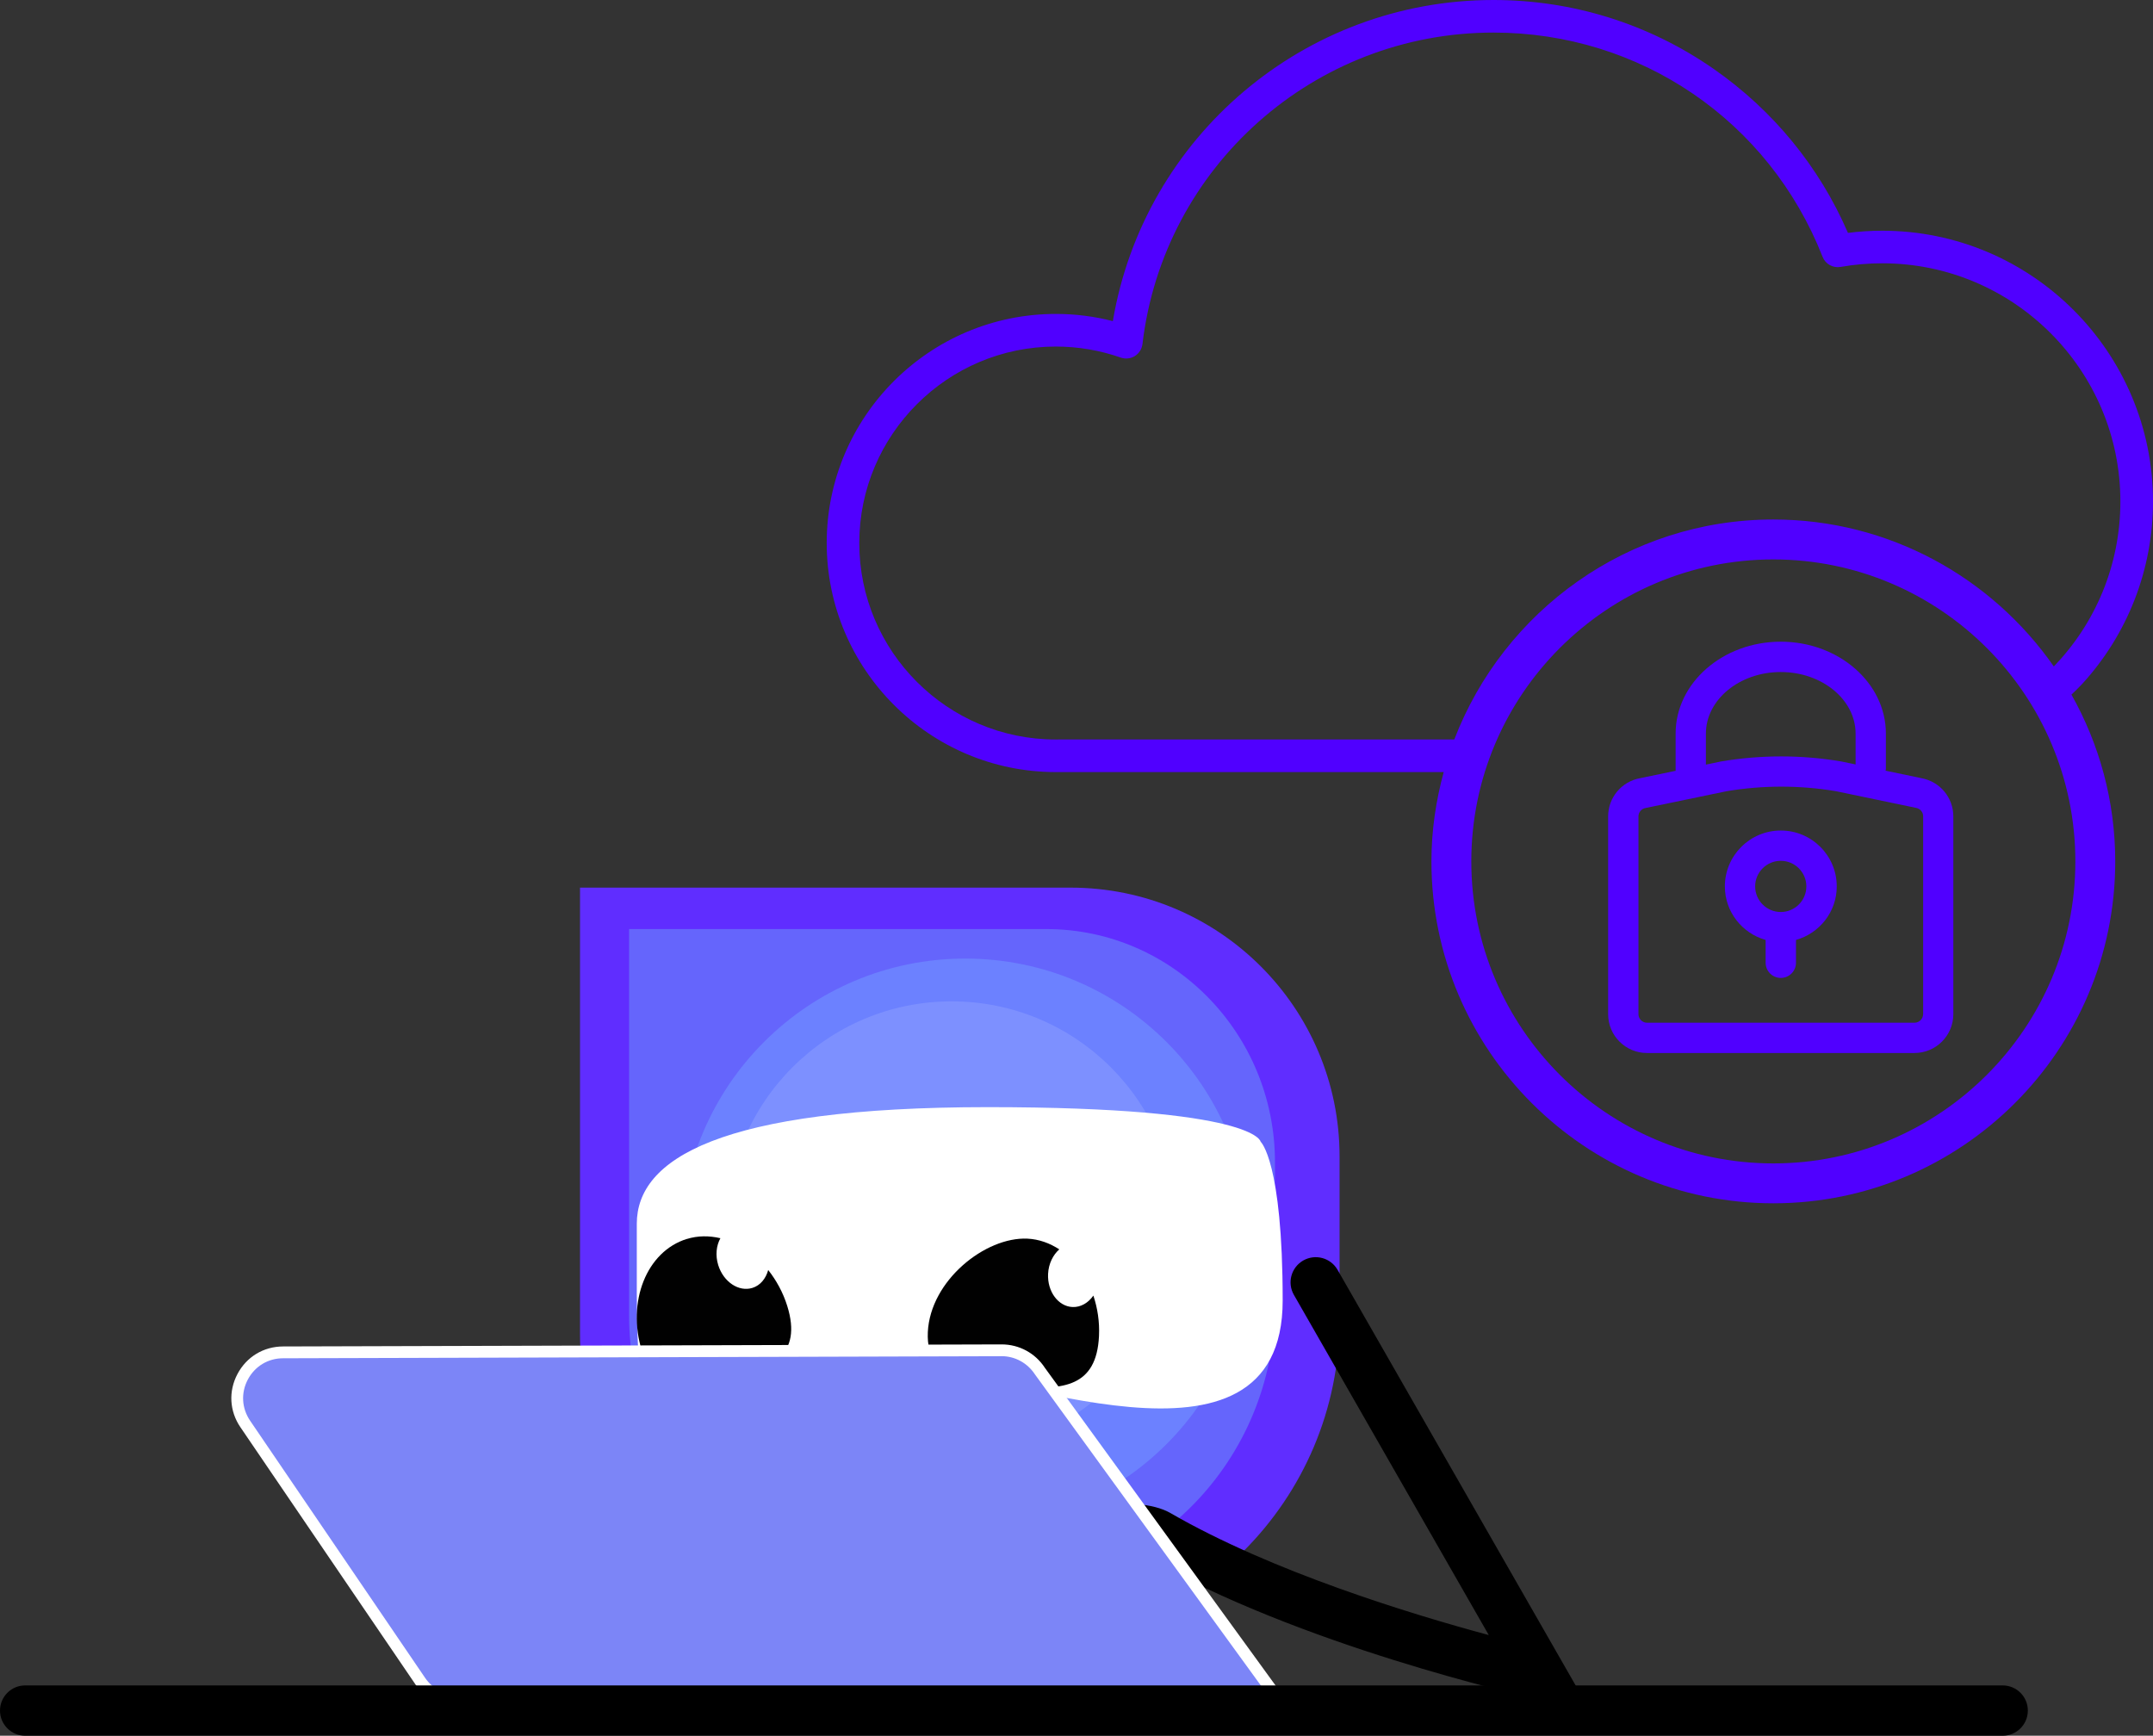
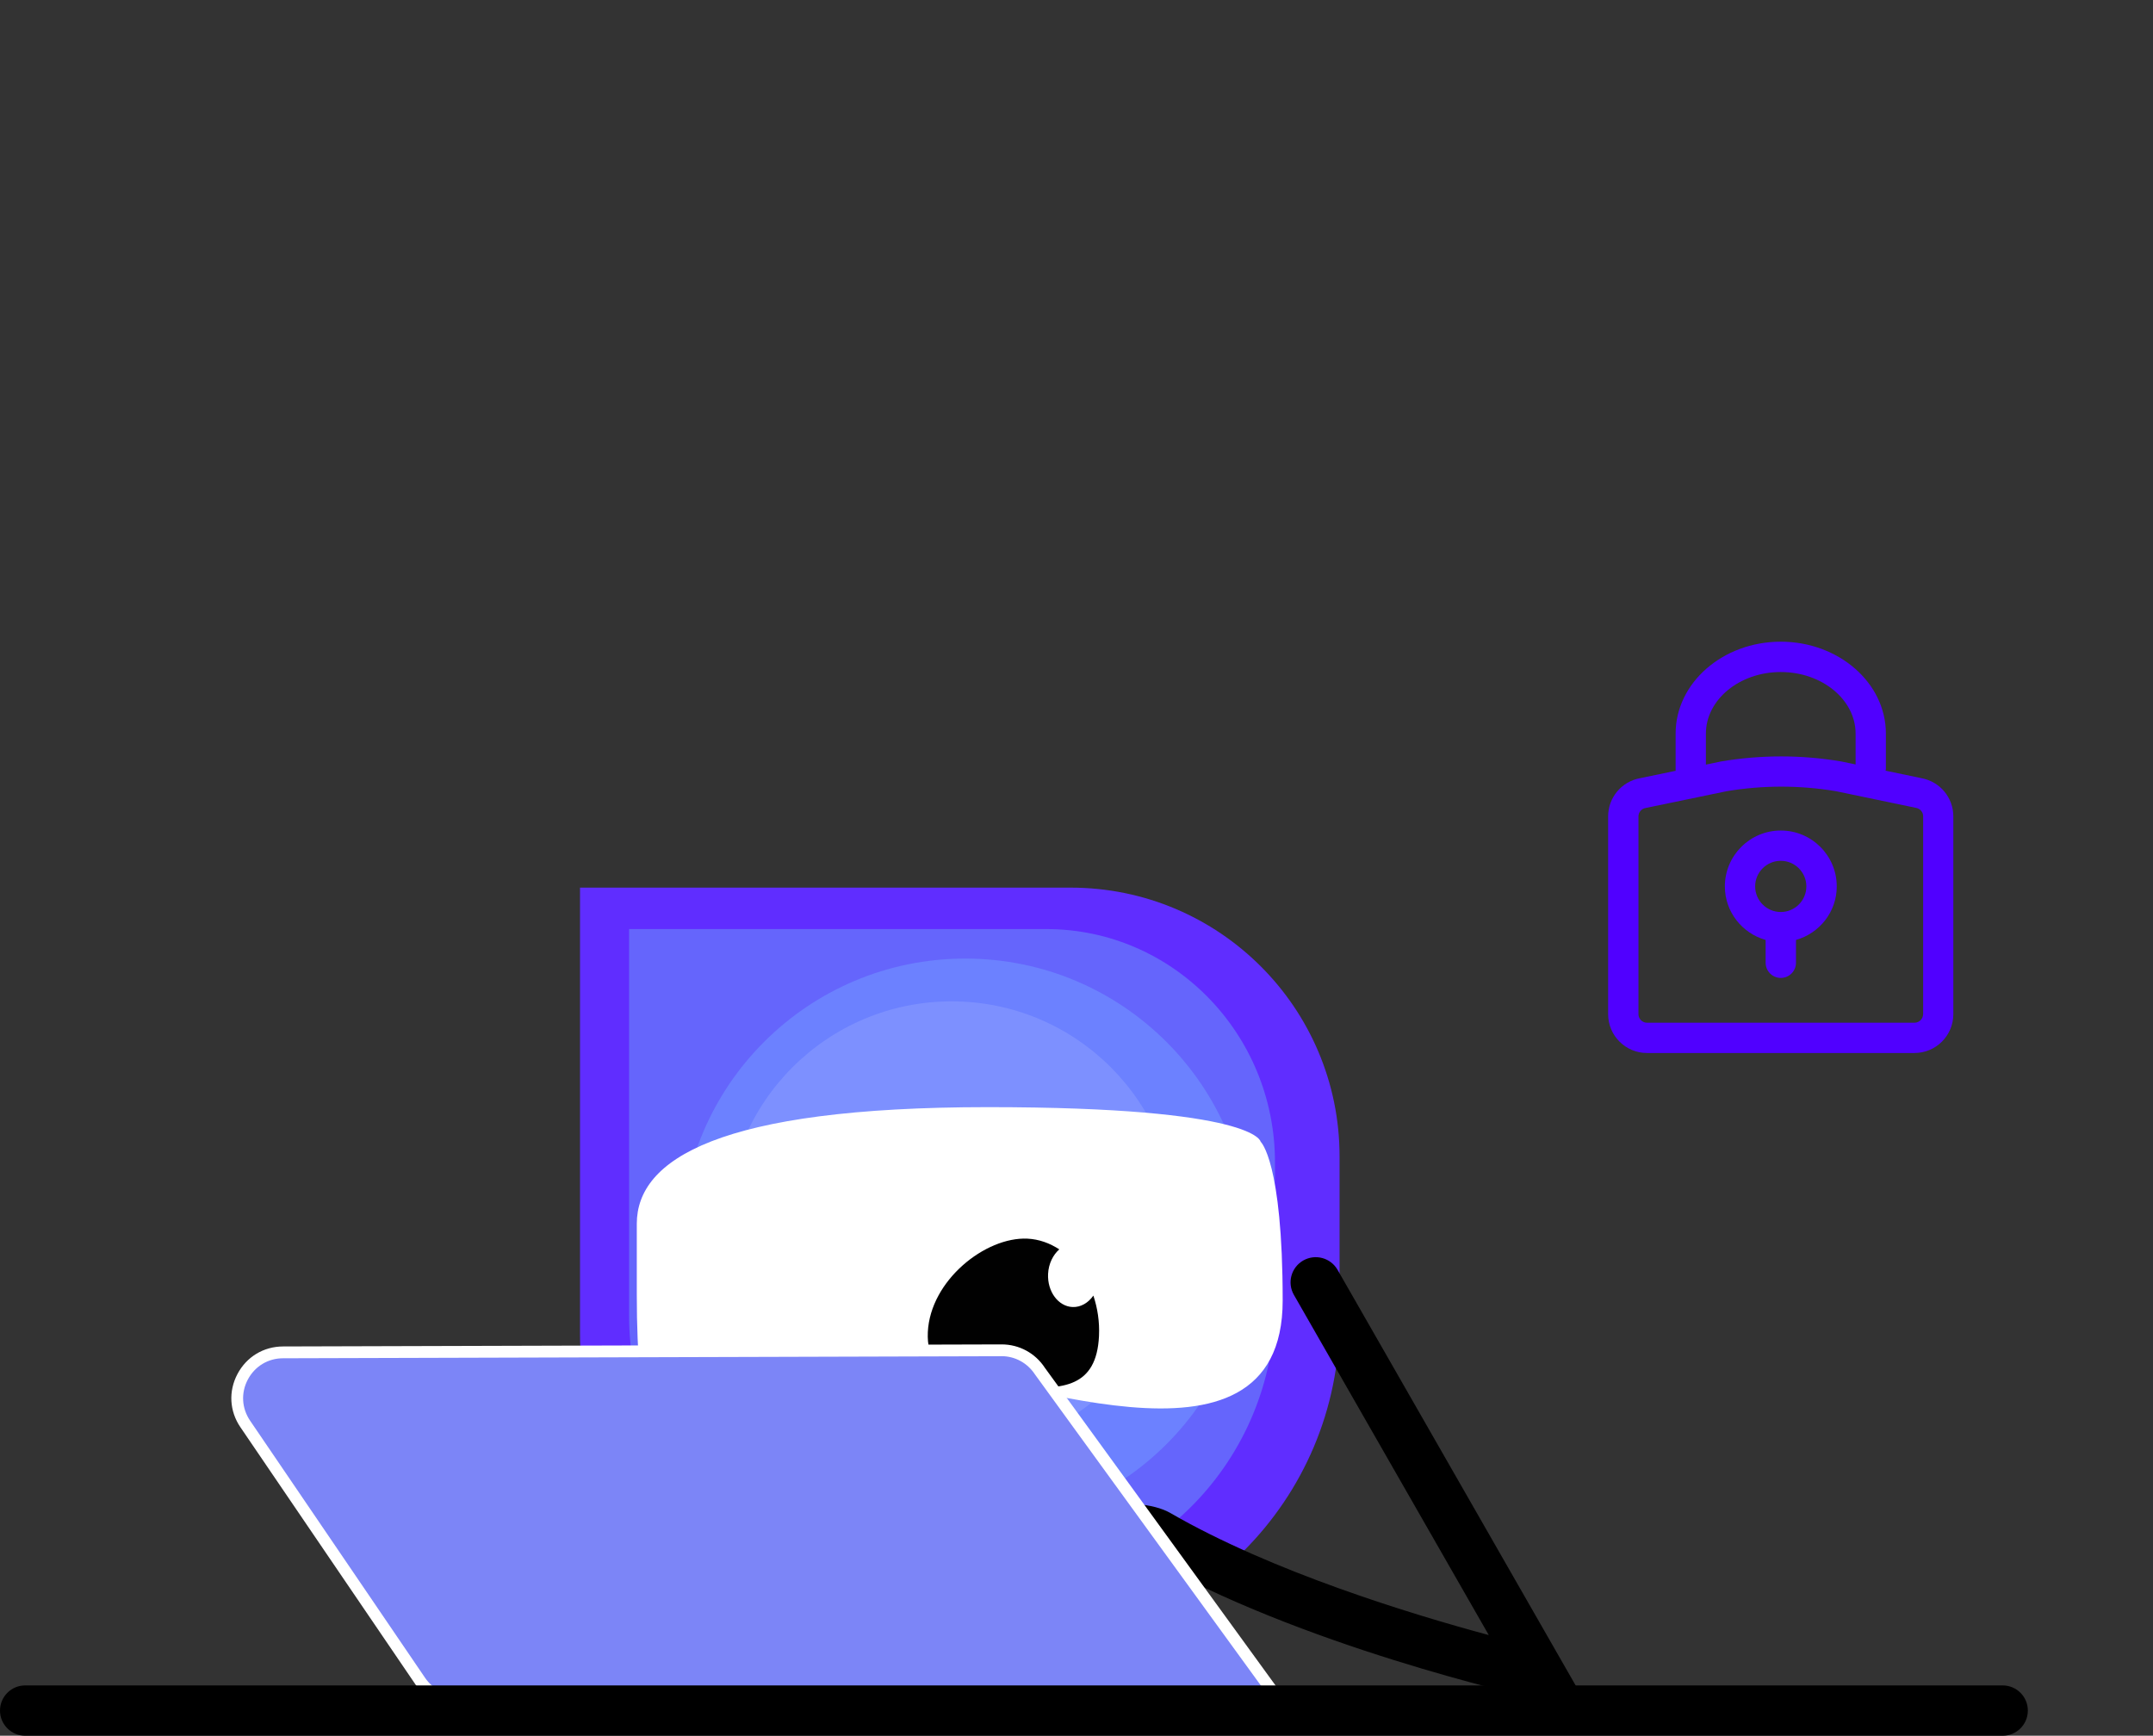
<svg xmlns="http://www.w3.org/2000/svg" id="Calque_1" viewBox="0 0 386.01 311.23">
  <rect x="0" y="0" width="386.01" height="311.23" fill="#333333" stroke="none" />
  <defs>
    <style>.cls-1,.cls-2,.cls-3,.cls-4,.cls-5,.cls-6,.cls-7,.cls-8,.cls-9{stroke-width:0px;}.cls-2{fill:#602dff;}.cls-3{fill:#5000ff;}.cls-4{fill:#6c81ff;}.cls-5{fill:#6565fc;}.cls-6{fill:#7c85f7;}.cls-7{fill:#7d90ff;}.cls-8{fill:#fff;}.cls-9{fill:#010101;}</style>
  </defs>
  <path class="cls-2" d="m103.98,159.16h87.98c26.62,0,48.21,21.58,48.21,48.21v29.2c0,32.46-26.31,58.77-58.77,58.77h-21.17c-31.06,0-56.24-25.18-56.24-56.24v-79.94Z" />
  <path class="cls-5" d="m112.79,166.59h74.81c22.64,0,40.99,18.72,40.99,41.81v25.33c0,28.15-22.37,50.98-49.98,50.98h-18c-26.41,0-47.82-21.84-47.82-48.78v-69.34Z" />
  <circle class="cls-4" cx="173.06" cy="222.89" r="51.01" />
  <circle class="cls-7" cx="170.62" cy="219.9" r="40.35" />
  <path class="cls-8" d="m229.97,233.19c0,34.67-50.72,12.19-67.32,12.19h-18c-17.82,0-30.48,33.18-30.48-13.29v-12.66c0-11.55,14.74-20.91,62.94-20.91,48.2,0,48.91,6.2,48.91,6.2,0,0,3.95,3.51,3.95,28.47Z" />
  <path class="cls-9" d="m184.21,222.1c2.08.1,4,.81,5.71,1.92-1.13,1-1.92,2.57-2.01,4.4-.15,3.16,1.81,5.82,4.37,5.94,1.49.07,2.84-.75,3.75-2.05.74,2.22,1.13,4.66,1.01,7.24-.44,9.28-6.57,9.55-14.09,9.2-7.53-.36-17.03-.6-16.6-9.88.44-9.28,10.33-17.12,17.86-16.77Z" />
-   <path class="cls-9" d="m123.14,222.16c1.99-.62,4.03-.6,6.02-.14-.73,1.32-.93,3.07-.39,4.82.94,3.02,3.68,4.85,6.13,4.09,1.42-.44,2.41-1.67,2.83-3.21,1.45,1.84,2.65,4,3.42,6.46,2.75,8.87-2.92,11.22-10.11,13.45-7.2,2.23-13.2,3.5-15.95-5.37-2.75-8.87.85-17.88,8.05-20.11Z" />
  <path class="cls-1" d="m285.09,306.77l-9.97-2.22c-1.71-.38-42.24-9.5-69.78-25.42-5.97-3.45-38.7,5.64-65.59,16.05-2.33.9-4.94-.26-5.84-2.58-.9-2.32.25-4.94,2.58-5.84,14.06-5.44,60.92-22.64,73.37-15.45,18.23,10.54,43.25,18.15,57.06,21.87l-34.94-61c-1.24-2.16-.49-4.92,1.67-6.16,2.17-1.24,4.92-.49,6.16,1.67l45.29,79.07Z" />
  <path class="cls-6" d="m82.16,305.05h127.9c6.54,0,22.37,4.66,18.79-.81l-42.41-58.41c-1.52-2.32-4.12-3.72-6.9-3.71l-128.8.37c-6.59.02-10.48,7.39-6.77,12.84l31.38,46.12c1.53,2.25,4.07,3.59,6.79,3.59Z" />
  <path class="cls-8" d="m226.29,307.95c-2.08,0-4.92-.41-8.45-.95-2.87-.44-5.83-.9-7.78-.9h-127.9c-3.07,0-5.94-1.52-7.67-4.06l-31.38-46.12c-1.97-2.88-2.17-6.45-.54-9.54,1.63-3.09,4.68-4.94,8.18-4.95l128.8-.37h.03c3.14,0,6.03,1.56,7.75,4.19l42.38,58.37c.8,1.22.93,2.24.41,3.05-.59.92-1.88,1.27-3.82,1.27Zm-46.72-64.77h-.02l-128.8.37c-2.7,0-5.06,1.44-6.32,3.82s-1.1,5.14.41,7.37l31.38,46.12c1.34,1.96,3.55,3.13,5.92,3.13h127.9c2.12,0,5.02.45,8.1.92,3.5.54,9.33,1.44,10.17.62-.02-.01-.06-.24-.37-.71l-42.38-58.37c-1.36-2.07-3.59-3.28-6.02-3.28Z" />
  <path class="cls-1" d="m359.06,311.23H4.51c-2.49,0-4.51-2.02-4.51-4.51s2.02-4.51,4.51-4.51h354.55c2.49,0,4.51,2.02,4.51,4.51s-2.02,4.51-4.51,4.51Z" />
  <path class="cls-3" d="m344.48,139.53l-6.42-1.34c.01-.1.06-.19.06-.3v-6.35c0-9.09-8.46-16.48-18.85-16.48s-18.85,7.39-18.85,16.48v6.6s.01.04.01.07l-6.36,1.32c-3.33.59-5.75,3.47-5.75,6.86v35.46c0,3.84,3.12,6.96,6.96,6.96h47.97c3.84,0,6.96-3.12,6.96-6.96v-35.46c0-3.39-2.41-6.26-5.74-6.86Zm-38.63-7.98c0-6.09,6.02-11.05,13.42-11.05s13.42,4.96,13.42,11.05v5.52l-2.46-.51s-.07-.01-.1-.02c-7.09-1.21-14.44-1.21-21.53-.01-.03,0-.06.01-.1.02l-2.65.55v-5.55Zm38.94,50.3c0,.84-.69,1.53-1.53,1.53h-47.97c-.84,0-1.53-.69-1.53-1.53v-35.46c0-.75.54-1.39,1.28-1.51.03,0,.06-.01.1-.02l14.43-2.99c6.46-1.09,13.15-1.09,19.61,0l14.25,2.97s.07.01.1.02c.74.13,1.27.76,1.27,1.51v35.46Z" />
  <path class="cls-3" d="m319.27,148.92c-5.53,0-10.02,4.5-10.02,10.02,0,4.58,3.11,8.41,7.31,9.6v4.09c0,1.5,1.22,2.72,2.72,2.72s2.72-1.22,2.72-2.72v-4.09c4.2-1.19,7.31-5.02,7.31-9.6,0-5.53-4.5-10.02-10.02-10.02Zm0,14.61c-2.53,0-4.59-2.06-4.59-4.59s2.06-4.59,4.59-4.59,4.59,2.06,4.59,4.59-2.06,4.59-4.59,4.59Z" />
-   <path class="cls-3" d="m373.22,122.74c8.25-8.97,12.79-20.63,12.79-32.83,0-26.76-21.77-48.54-48.54-48.54-2.06,0-4.12.13-6.15.39-5.13-11.87-13.44-22.01-24.13-29.44-11.61-8.06-25.24-12.32-39.43-12.32-33.91,0-62.66,24.52-68.24,57.58-3.33-.86-6.75-1.29-10.22-1.29-22.65,0-41.08,18.43-41.08,41.07s18.43,41.08,41.08,41.08c.05,0,.1,0,.14,0,.04,0,.08,0,.12,0h69.28c-1.39,5.11-2.2,10.47-2.2,16.02,0,33.8,27.5,61.3,61.3,61.3s61.3-27.5,61.3-61.3c0-10.86-2.87-21.06-7.85-29.91.62-.59,1.24-1.18,1.82-1.81Zm-183.44,9.86c-.16-.01-.33,0-.49,0-19.43,0-35.23-15.81-35.23-35.23s15.81-35.23,35.23-35.23c3.99,0,7.92.67,11.66,1.98.84.29,1.76.19,2.52-.28.75-.47,1.25-1.26,1.36-2.14,3.76-31.85,30.82-55.86,62.93-55.86,26.25,0,49.41,15.79,59.01,40.21.51,1.3,1.86,2.05,3.23,1.81,2.44-.43,4.95-.65,7.47-.65,23.54,0,42.69,19.15,42.69,42.69,0,11.52-4.54,21.93-11.93,29.6-11.09-15.9-29.48-26.35-50.29-26.35-26.09,0-48.37,16.42-57.2,39.44h-70.96Zm128.16,76.01c-29.86,0-54.15-24.29-54.15-54.15s24.29-54.15,54.15-54.15,54.15,24.29,54.15,54.15-24.29,54.15-54.15,54.15Z" />
</svg>